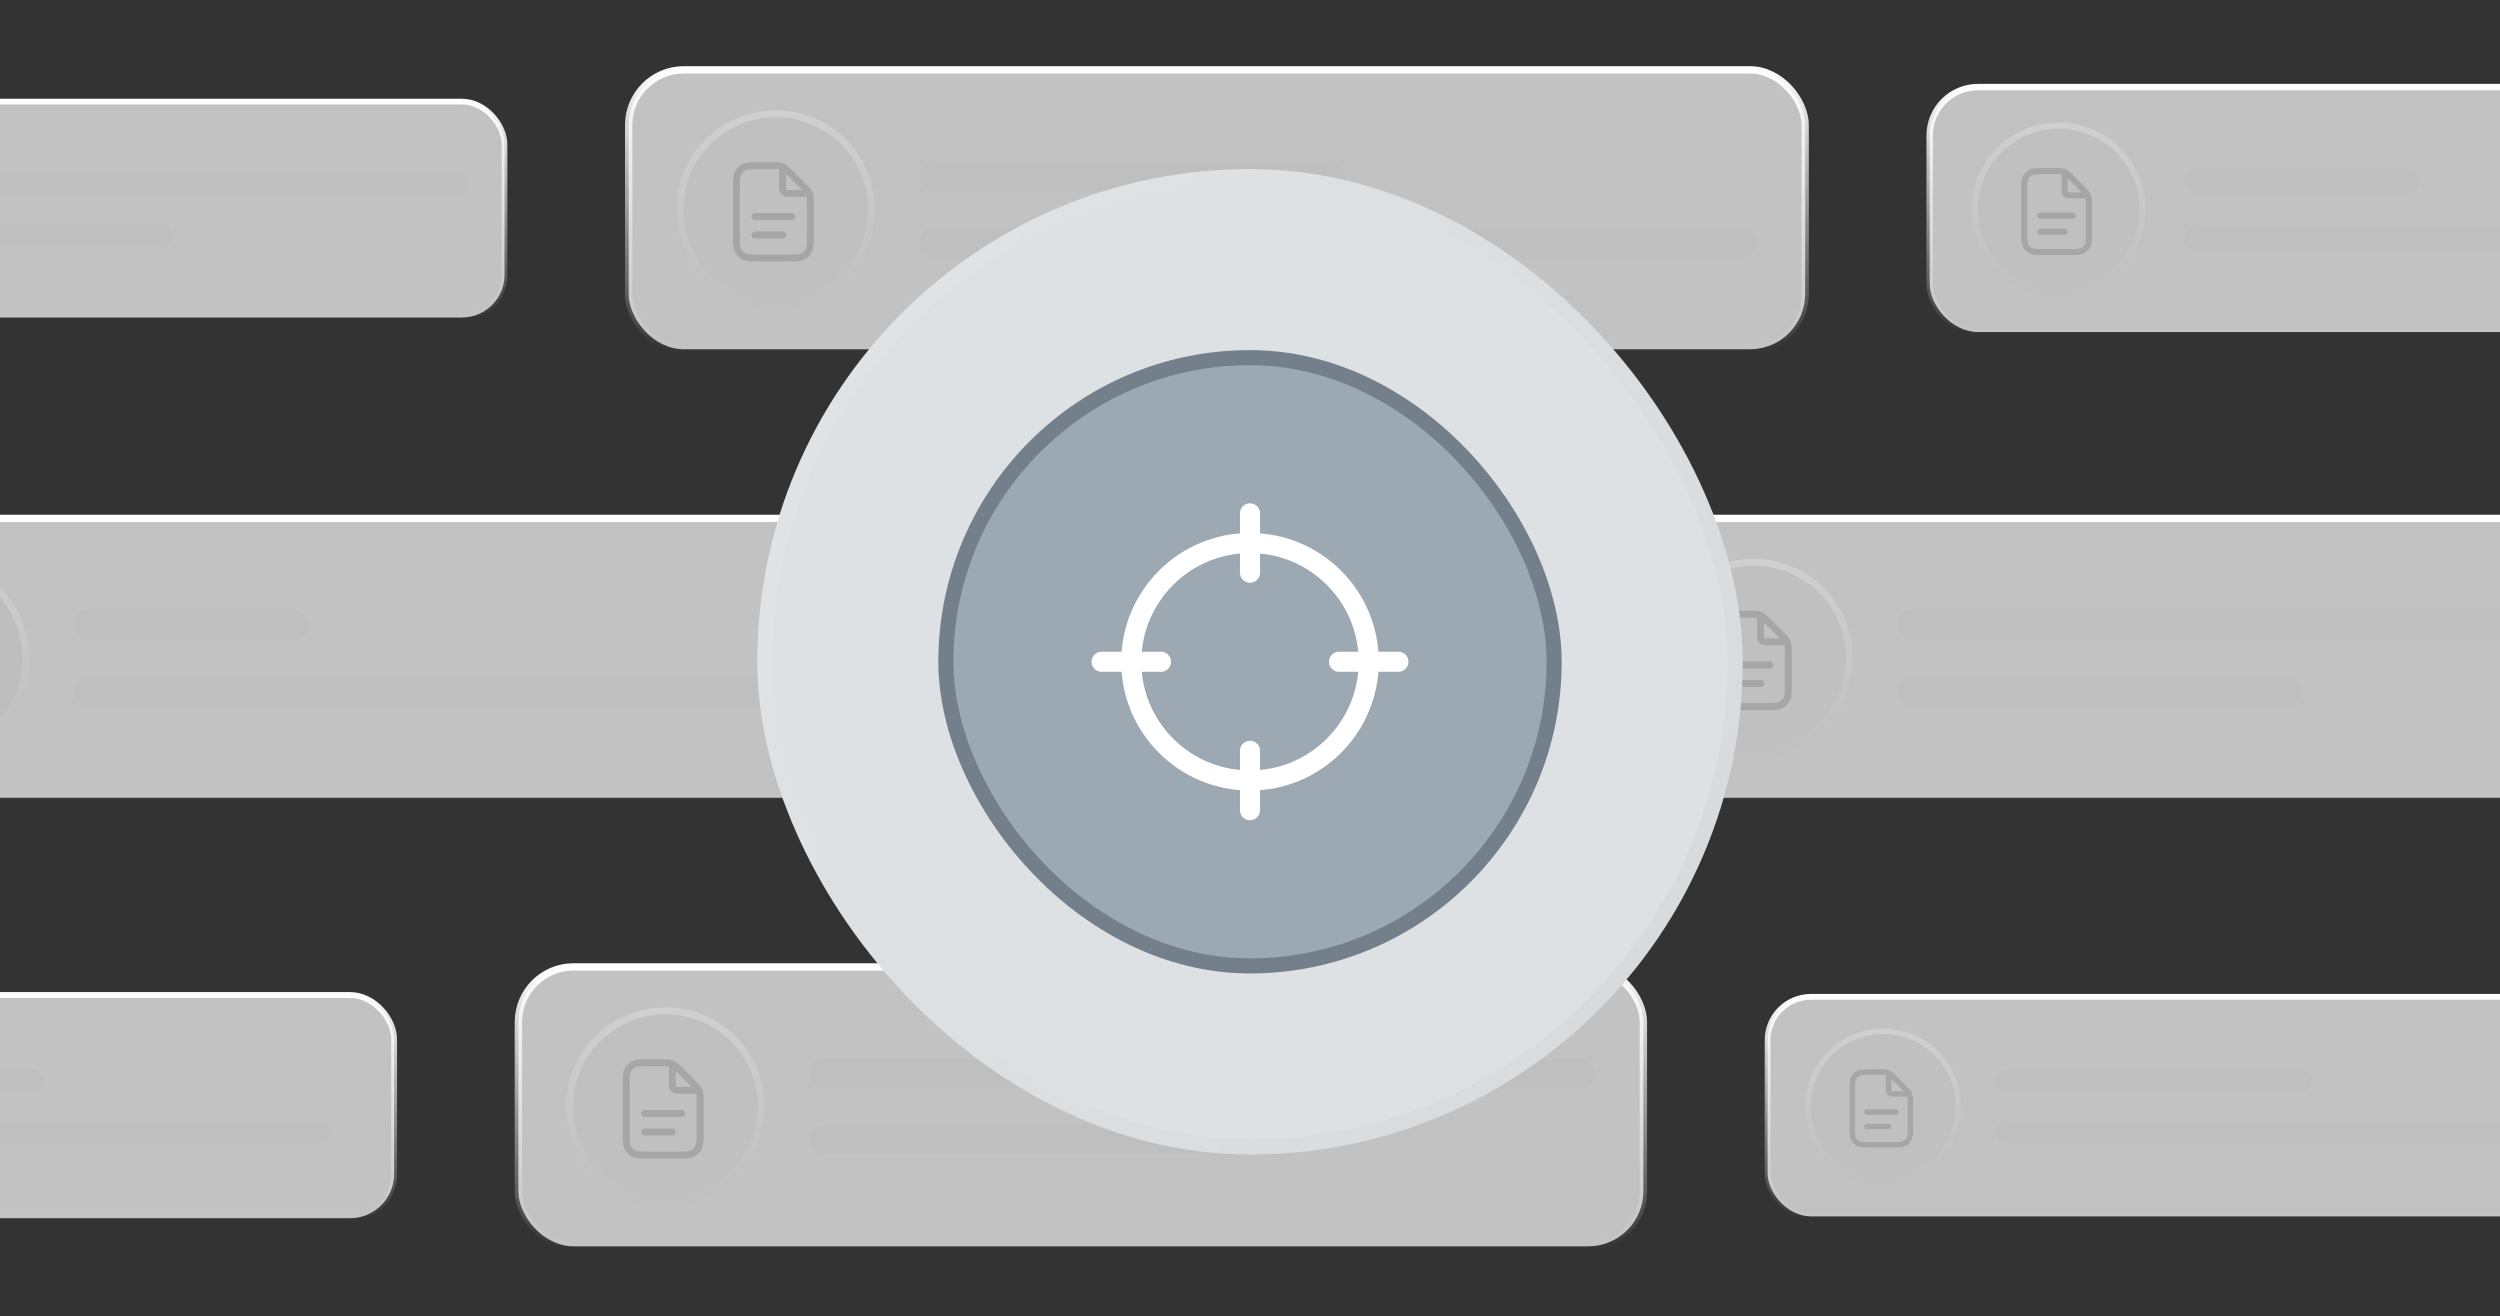
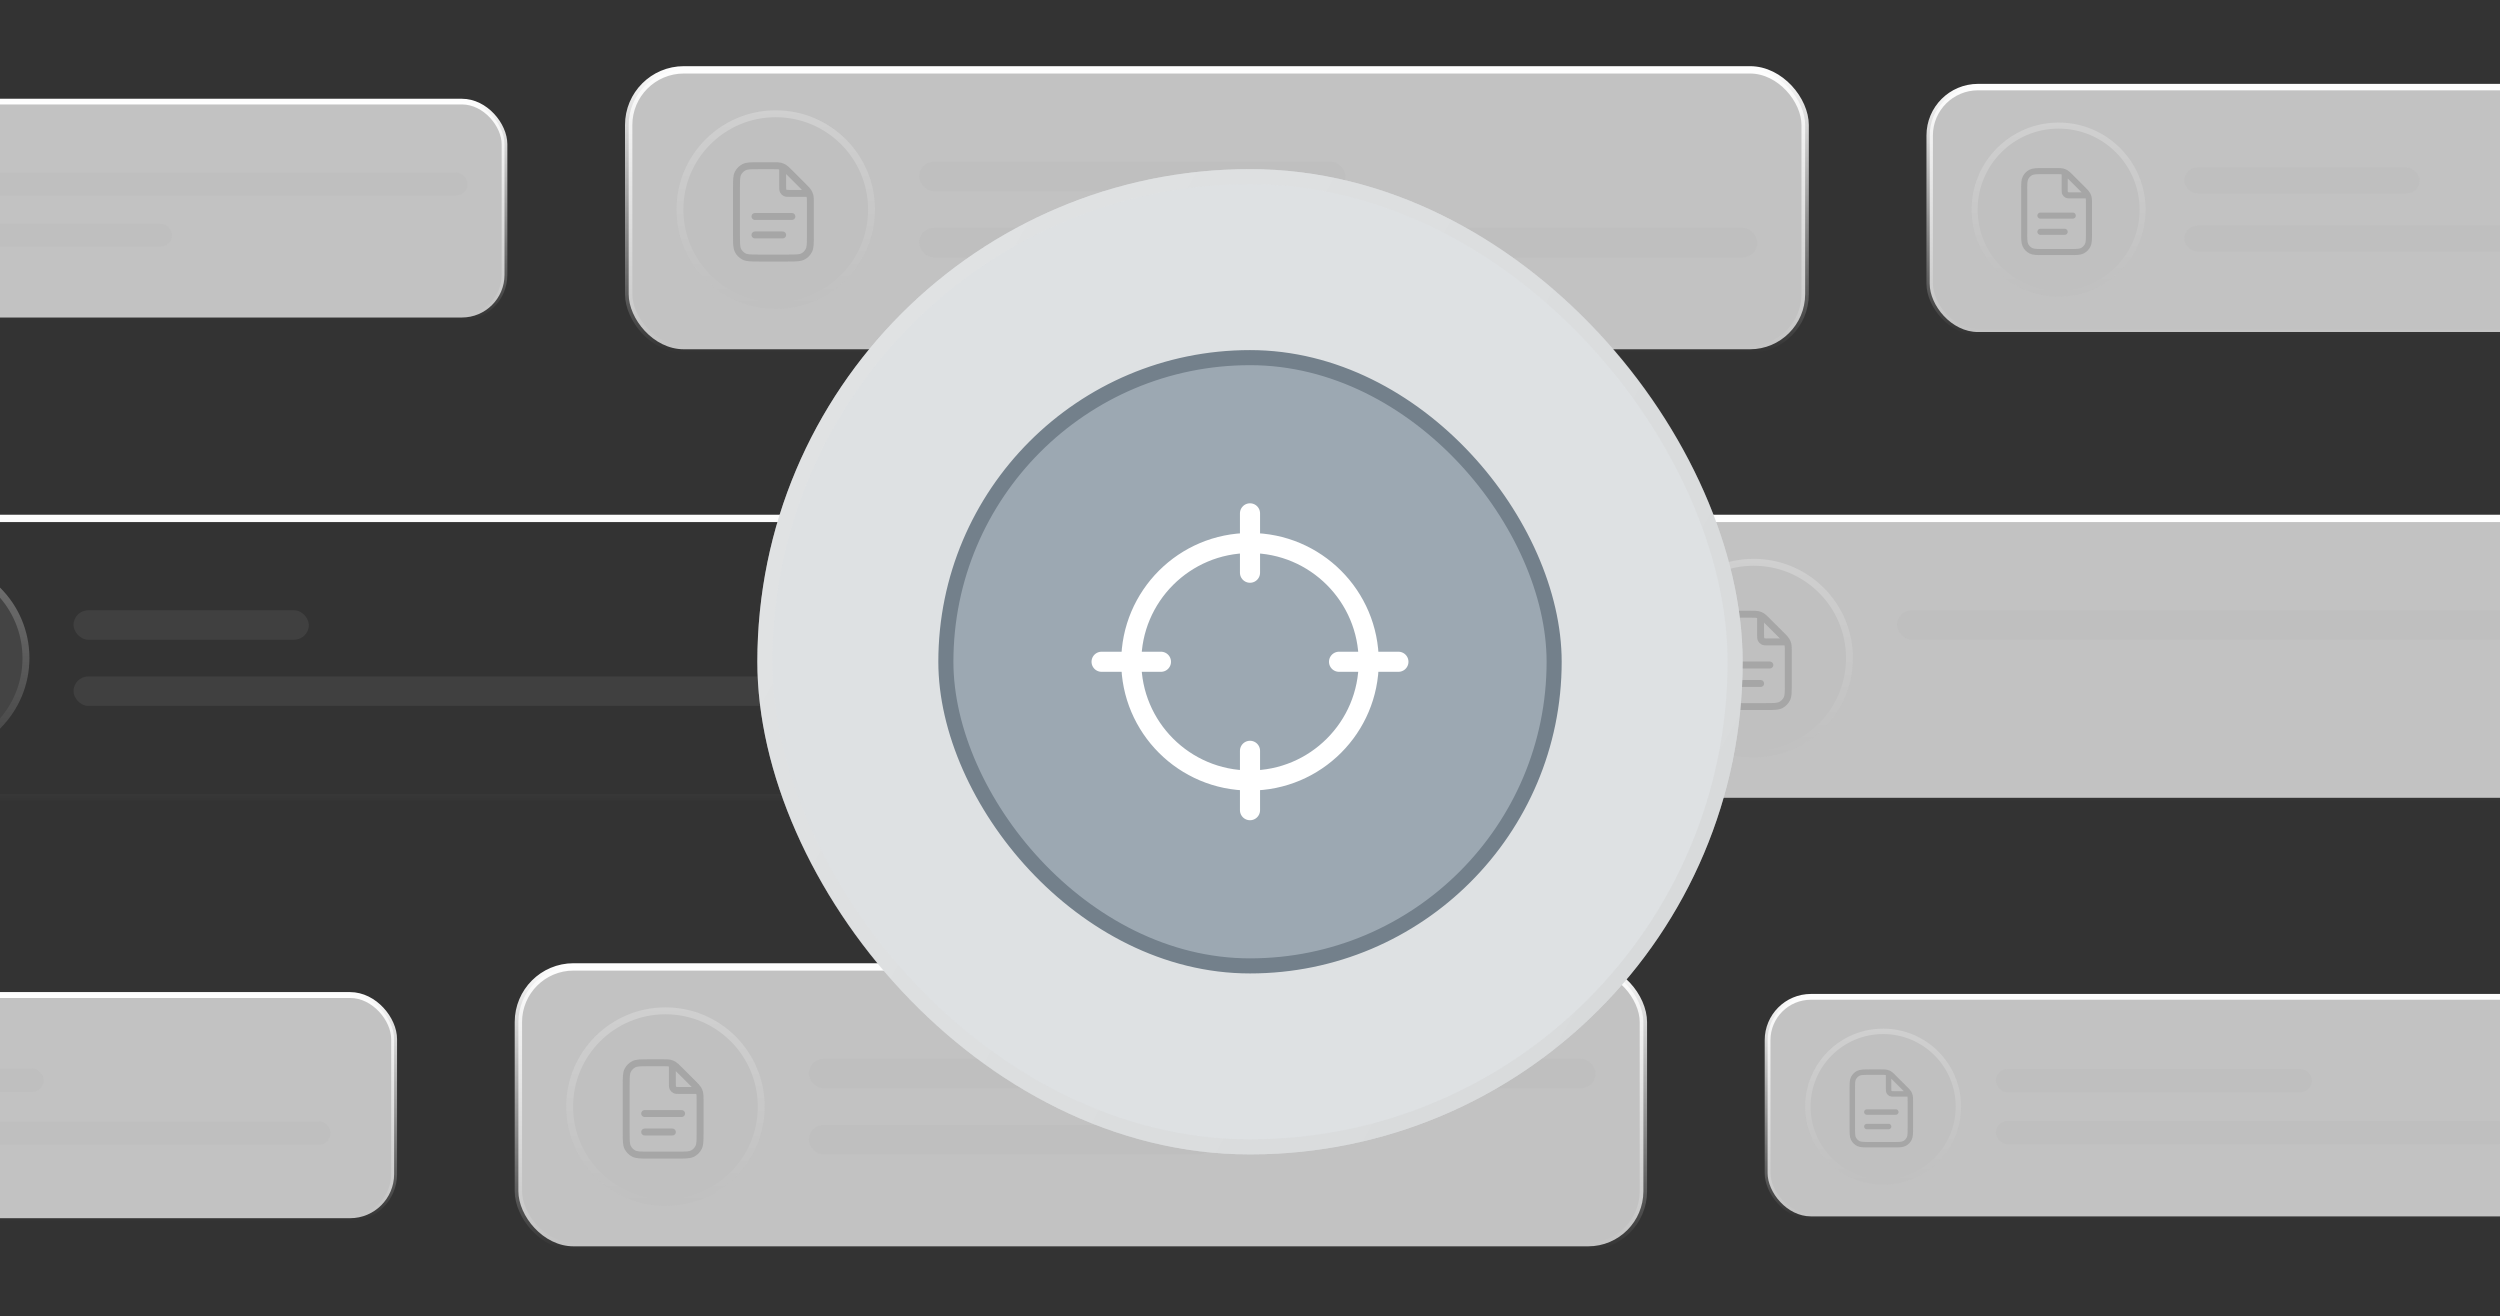
<svg xmlns="http://www.w3.org/2000/svg" width="340" height="179" viewBox="0 0 340 179" fill="none">
  <rect x="0" y="0" width="340" height="179" fill="#333333" stroke="none" />
  <g clip-path="url(#clip0_2990_13125)">
    <rect x="-68.601" y="135.325" width="122.201" height="30.351" rx="5.99" fill="white" fill-opacity="0.7" />
    <rect x="-68.601" y="135.325" width="122.201" height="30.351" rx="5.99" stroke="url(#paint0_linear_2990_13125)" stroke-width="0.799" />
    <rect opacity="0.2" x="-37.052" y="145.308" width="43" height="3.195" rx="1.597" fill="#A8A8A8" fill-opacity="0.57" />
    <rect opacity="0.2" x="-37.052" y="152.497" width="82" height="3.195" rx="1.597" fill="#A8A8A8" fill-opacity="0.57" />
    <rect x="70.5" y="131.5" width="153" height="38" rx="7.5" fill="white" fill-opacity="0.7" />
    <rect x="70.5" y="131.5" width="153" height="38" rx="7.5" stroke="url(#paint1_linear_2990_13125)" />
    <circle cx="90.5" cy="150.5" r="13.5" fill="#A8A8A8" fill-opacity="0.08" />
    <circle cx="90.5" cy="150.5" r="13.029" stroke="url(#paint2_linear_2990_13125)" stroke-opacity="0.25" stroke-width="0.942" />
    <g opacity="0.7">
      <path d="M91.442 144.704V147.298C91.442 147.649 91.442 147.825 91.511 147.96C91.571 148.078 91.667 148.174 91.785 148.234C91.919 148.302 92.095 148.302 92.447 148.302H95.04M91.442 153.954H87.675M92.698 151.442H87.675M95.21 149.551V154.079C95.21 155.134 95.21 155.662 95.004 156.065C94.824 156.419 94.535 156.707 94.181 156.888C93.778 157.093 93.251 157.093 92.196 157.093H88.177C87.122 157.093 86.595 157.093 86.192 156.888C85.837 156.707 85.549 156.419 85.368 156.065C85.163 155.662 85.163 155.134 85.163 154.079V147.549C85.163 146.494 85.163 145.966 85.368 145.563C85.549 145.209 85.837 144.921 86.192 144.74C86.595 144.535 87.122 144.535 88.177 144.535H90.194C90.654 144.535 90.885 144.535 91.102 144.587C91.294 144.633 91.478 144.709 91.646 144.812C91.836 144.929 91.999 145.092 92.325 145.418L94.327 147.42C94.653 147.745 94.816 147.908 94.932 148.098C95.035 148.267 95.111 148.451 95.158 148.643C95.21 148.86 95.21 149.09 95.21 149.551Z" stroke="#838383" stroke-opacity="0.6" stroke-width="0.942" stroke-linecap="round" stroke-linejoin="round" />
    </g>
    <rect opacity="0.2" x="110" y="144" width="107" height="4" rx="2" fill="#A8A8A8" fill-opacity="0.57" />
    <rect opacity="0.2" x="110" y="153" width="55" height="4" rx="2" fill="#A8A8A8" fill-opacity="0.57" />
    <rect x="240.393" y="135.571" width="120.214" height="29.857" rx="5.893" fill="white" fill-opacity="0.7" />
    <rect x="240.393" y="135.571" width="120.214" height="29.857" rx="5.893" stroke="url(#paint3_linear_2990_13125)" stroke-width="0.786" />
    <circle cx="256.107" cy="150.5" r="10.607" fill="#A8A8A8" fill-opacity="0.08" />
    <circle cx="256.107" cy="150.5" r="10.237" stroke="url(#paint4_linear_2990_13125)" stroke-opacity="0.25" stroke-width="0.74" />
    <g opacity="0.7" clip-path="url(#clip1_2990_13125)">
      <path d="M256.848 145.945V147.983C256.848 148.259 256.848 148.397 256.901 148.503C256.949 148.596 257.024 148.671 257.117 148.719C257.223 148.772 257.361 148.772 257.637 148.772H259.675M256.848 153.212H253.887M257.834 151.239H253.887M259.808 149.753V153.311C259.808 154.14 259.808 154.555 259.646 154.871C259.505 155.15 259.278 155.376 259 155.518C258.683 155.679 258.269 155.679 257.44 155.679H254.282C253.453 155.679 253.039 155.679 252.722 155.518C252.444 155.376 252.217 155.15 252.075 154.871C251.914 154.555 251.914 154.14 251.914 153.311V148.18C251.914 147.351 251.914 146.937 252.075 146.62C252.217 146.342 252.444 146.115 252.722 145.973C253.039 145.812 253.453 145.812 254.282 145.812H255.867C256.229 145.812 256.41 145.812 256.58 145.853C256.731 145.889 256.875 145.949 257.008 146.03C257.157 146.122 257.285 146.25 257.541 146.506L259.114 148.079C259.37 148.335 259.498 148.463 259.59 148.612C259.671 148.744 259.731 148.889 259.767 149.04C259.808 149.21 259.808 149.391 259.808 149.753Z" stroke="#838383" stroke-opacity="0.6" stroke-width="0.74" stroke-linecap="round" stroke-linejoin="round" />
    </g>
    <rect opacity="0.2" x="271.429" y="145.393" width="43" height="3.143" rx="1.571" fill="#A8A8A8" fill-opacity="0.57" />
    <rect opacity="0.2" x="271.429" y="152.464" width="70" height="3.143" rx="1.571" fill="#A8A8A8" fill-opacity="0.57" />
-     <rect x="-29.5" y="70.5" width="153" height="38" rx="7.5" fill="white" fill-opacity="0.7" />
    <rect x="-29.5" y="70.5" width="153" height="38" rx="7.5" stroke="url(#paint5_linear_2990_13125)" />
    <circle cx="-9.5" cy="89.5" r="13.5" fill="#A8A8A8" fill-opacity="0.15" />
    <circle cx="-9.5" cy="89.5" r="13.029" stroke="url(#paint6_linear_2990_13125)" stroke-opacity="0.25" stroke-width="0.942" />
    <rect opacity="0.2" x="10" y="83" width="32" height="4" rx="2" fill="#A8A8A8" fill-opacity="0.57" />
    <rect opacity="0.2" x="10" y="92" width="100" height="4" rx="2" fill="#A8A8A8" fill-opacity="0.57" />
    <rect x="218.5" y="70.5" width="153" height="38" rx="7.5" fill="white" fill-opacity="0.7" />
    <rect x="218.5" y="70.5" width="153" height="38" rx="7.5" stroke="url(#paint7_linear_2990_13125)" />
    <circle cx="238.5" cy="89.5" r="13.5" fill="#A8A8A8" fill-opacity="0.08" />
    <circle cx="238.5" cy="89.5" r="13.029" stroke="url(#paint8_linear_2990_13125)" stroke-opacity="0.25" stroke-width="0.942" />
    <g opacity="0.7">
      <path d="M239.442 83.704V86.298C239.442 86.649 239.442 86.825 239.511 86.96C239.571 87.078 239.667 87.174 239.785 87.234C239.919 87.302 240.095 87.302 240.447 87.302H243.04M239.442 92.954H235.675M240.698 90.442H235.675M243.21 88.551V93.079C243.21 94.134 243.21 94.662 243.004 95.064C242.824 95.419 242.536 95.707 242.181 95.888C241.778 96.093 241.251 96.093 240.196 96.093H236.177C235.122 96.093 234.595 96.093 234.192 95.888C233.837 95.707 233.549 95.419 233.368 95.064C233.163 94.662 233.163 94.134 233.163 93.079V86.549C233.163 85.494 233.163 84.966 233.368 84.563C233.549 84.209 233.837 83.921 234.192 83.74C234.595 83.535 235.122 83.535 236.177 83.535H238.194C238.654 83.535 238.885 83.535 239.102 83.587C239.294 83.633 239.478 83.709 239.646 83.812C239.836 83.929 239.999 84.092 240.325 84.418L242.327 86.42C242.653 86.745 242.816 86.908 242.932 87.098C243.035 87.267 243.111 87.451 243.158 87.643C243.21 87.86 243.21 88.09 243.21 88.551Z" stroke="#838383" stroke-opacity="0.6" stroke-width="0.942" stroke-linecap="round" stroke-linejoin="round" />
    </g>
    <rect opacity="0.2" x="258" y="83" width="107" height="4" rx="2" fill="#A8A8A8" fill-opacity="0.57" />
-     <rect opacity="0.2" x="258" y="92" width="55" height="4" rx="2" fill="#A8A8A8" fill-opacity="0.57" />
    <rect x="-49.614" y="13.818" width="118.227" height="29.364" rx="5.795" fill="white" fill-opacity="0.7" />
    <rect x="-49.614" y="13.818" width="118.227" height="29.364" rx="5.795" stroke="url(#paint9_linear_2990_13125)" stroke-width="0.773" />
    <rect opacity="0.2" x="-19.091" y="23.477" width="82.682" height="3.091" rx="1.545" fill="#A8A8A8" fill-opacity="0.57" />
    <rect opacity="0.2" x="-19.091" y="30.432" width="42.5" height="3.091" rx="1.545" fill="#A8A8A8" fill-opacity="0.57" />
    <rect x="85.5" y="9.5" width="160" height="38" rx="7.5" fill="white" fill-opacity="0.7" />
    <rect x="85.5" y="9.5" width="160" height="38" rx="7.5" stroke="url(#paint10_linear_2990_13125)" />
    <circle cx="105.5" cy="28.5" r="13.5" fill="#A8A8A8" fill-opacity="0.08" />
    <circle cx="105.5" cy="28.5" r="13.029" stroke="url(#paint11_linear_2990_13125)" stroke-opacity="0.25" stroke-width="0.942" />
    <g opacity="0.7">
      <path d="M106.442 22.704V25.298C106.442 25.649 106.442 25.825 106.511 25.96C106.571 26.078 106.667 26.174 106.785 26.234C106.919 26.302 107.095 26.302 107.447 26.302H110.04M106.442 31.953H102.675M107.698 29.442H102.675M110.21 27.551V32.079C110.21 33.134 110.21 33.662 110.004 34.065C109.824 34.419 109.536 34.707 109.181 34.888C108.778 35.093 108.251 35.093 107.196 35.093H103.177C102.122 35.093 101.595 35.093 101.192 34.888C100.837 34.707 100.549 34.419 100.368 34.065C100.163 33.662 100.163 33.134 100.163 32.079V25.549C100.163 24.494 100.163 23.966 100.368 23.563C100.549 23.209 100.837 22.921 101.192 22.74C101.595 22.535 102.122 22.535 103.177 22.535H105.194C105.654 22.535 105.885 22.535 106.102 22.587C106.294 22.633 106.478 22.709 106.646 22.812C106.836 22.929 106.999 23.092 107.325 23.418L109.327 25.42C109.653 25.745 109.816 25.908 109.932 26.098C110.035 26.267 110.111 26.451 110.158 26.643C110.21 26.86 110.21 27.09 110.21 27.551Z" stroke="#838383" stroke-opacity="0.6" stroke-width="0.942" stroke-linecap="round" stroke-linejoin="round" />
    </g>
    <rect opacity="0.2" x="125" y="22" width="58" height="4" rx="2" fill="#A8A8A8" fill-opacity="0.57" />
    <rect opacity="0.2" x="125" y="31" width="114" height="4" rx="2" fill="#A8A8A8" fill-opacity="0.57" />
    <rect x="262.438" y="11.844" width="134.123" height="33.312" rx="6.575" fill="white" fill-opacity="0.7" />
    <rect x="262.438" y="11.844" width="134.123" height="33.312" rx="6.575" stroke="url(#paint12_linear_2990_13125)" stroke-width="0.877" />
    <circle cx="279.97" cy="28.5" r="11.834" fill="#A8A8A8" fill-opacity="0.08" />
    <circle cx="279.97" cy="28.5" r="11.422" stroke="url(#paint13_linear_2990_13125)" stroke-opacity="0.25" stroke-width="0.826" />
    <g opacity="0.7" clip-path="url(#clip2_2990_13125)">
      <path d="M280.796 23.419V25.692C280.796 26 280.796 26.155 280.856 26.272C280.909 26.376 280.993 26.46 281.097 26.513C281.215 26.573 281.369 26.573 281.677 26.573H283.951M280.796 31.527H277.494M281.897 29.325H277.494M284.099 27.667V31.637C284.099 32.562 284.099 33.024 283.919 33.377C283.761 33.688 283.508 33.941 283.197 34.099C282.844 34.279 282.382 34.279 281.457 34.279H277.934C277.009 34.279 276.547 34.279 276.194 34.099C275.883 33.941 275.63 33.688 275.472 33.377C275.292 33.024 275.292 32.562 275.292 31.637V25.912C275.292 24.988 275.292 24.525 275.472 24.172C275.63 23.861 275.883 23.609 276.194 23.45C276.547 23.27 277.009 23.27 277.934 23.27H279.702C280.106 23.27 280.308 23.27 280.498 23.316C280.666 23.356 280.827 23.423 280.975 23.514C281.142 23.616 281.285 23.759 281.57 24.044L283.325 25.799C283.611 26.085 283.754 26.227 283.856 26.394C283.946 26.542 284.013 26.703 284.053 26.871C284.099 27.061 284.099 27.263 284.099 27.667Z" stroke="#838383" stroke-opacity="0.6" stroke-width="0.826" stroke-linecap="round" stroke-linejoin="round" />
    </g>
    <rect opacity="0.2" x="297.065" y="22.802" width="32" height="3.506" rx="1.753" fill="#A8A8A8" fill-opacity="0.57" />
    <rect opacity="0.2" x="297.065" y="30.692" width="48.214" height="3.506" rx="1.753" fill="#A8A8A8" fill-opacity="0.57" />
    <rect x="103" y="23" width="134" height="134" rx="67" fill="#F3F5F6" />
    <rect x="103" y="23" width="134" height="134" rx="67" fill="#1F2B34" fill-opacity="0.1" />
    <rect x="104.026" y="24.026" width="131.949" height="131.949" rx="65.975" stroke="url(#paint14_linear_2990_13125)" stroke-opacity="0.3" stroke-width="2.051" />
    <rect x="128.638" y="48.638" width="82.725" height="82.725" rx="41.362" fill="#9CA8B2" />
    <rect x="128.638" y="48.638" width="82.725" height="82.725" rx="41.362" stroke="#73808B" stroke-width="2.051" />
    <path d="M190.184 90H182.11M157.889 90H149.815M170 77.889V69.815M170 110.185V102.111M186.147 90C186.147 98.918 178.918 106.148 170 106.148C161.081 106.148 153.852 98.918 153.852 90C153.852 81.082 161.081 73.852 170 73.852C178.918 73.852 186.147 81.082 186.147 90Z" stroke="white" stroke-width="2.735" stroke-linecap="round" stroke-linejoin="round" />
  </g>
  <defs>
    <linearGradient id="paint0_linear_2990_13125" x1="-7.5" y1="134.925" x2="-7.5" y2="166.075" gradientUnits="userSpaceOnUse">
      <stop stop-color="white" />
      <stop offset="1" stop-color="white" stop-opacity="0" />
    </linearGradient>
    <linearGradient id="paint1_linear_2990_13125" x1="147" y1="131" x2="147" y2="170" gradientUnits="userSpaceOnUse">
      <stop stop-color="white" />
      <stop offset="1" stop-color="white" stop-opacity="0" />
    </linearGradient>
    <linearGradient id="paint2_linear_2990_13125" x1="90.5" y1="137" x2="90.5" y2="164" gradientUnits="userSpaceOnUse">
      <stop stop-color="white" />
      <stop offset="1" stop-color="white" stop-opacity="0" />
    </linearGradient>
    <linearGradient id="paint3_linear_2990_13125" x1="300.5" y1="135.179" x2="300.5" y2="165.821" gradientUnits="userSpaceOnUse">
      <stop stop-color="white" />
      <stop offset="1" stop-color="white" stop-opacity="0" />
    </linearGradient>
    <linearGradient id="paint4_linear_2990_13125" x1="256.107" y1="139.893" x2="256.107" y2="161.107" gradientUnits="userSpaceOnUse">
      <stop stop-color="white" />
      <stop offset="1" stop-color="white" stop-opacity="0" />
    </linearGradient>
    <linearGradient id="paint5_linear_2990_13125" x1="47" y1="70" x2="47" y2="109" gradientUnits="userSpaceOnUse">
      <stop stop-color="white" />
      <stop offset="1" stop-color="white" stop-opacity="0" />
    </linearGradient>
    <linearGradient id="paint6_linear_2990_13125" x1="-9.5" y1="76" x2="-9.5" y2="103" gradientUnits="userSpaceOnUse">
      <stop stop-color="white" />
      <stop offset="1" stop-color="white" stop-opacity="0" />
    </linearGradient>
    <linearGradient id="paint7_linear_2990_13125" x1="295" y1="70" x2="295" y2="109" gradientUnits="userSpaceOnUse">
      <stop stop-color="white" />
      <stop offset="1" stop-color="white" stop-opacity="0" />
    </linearGradient>
    <linearGradient id="paint8_linear_2990_13125" x1="238.5" y1="76" x2="238.5" y2="103" gradientUnits="userSpaceOnUse">
      <stop stop-color="white" />
      <stop offset="1" stop-color="white" stop-opacity="0" />
    </linearGradient>
    <linearGradient id="paint9_linear_2990_13125" x1="9.5" y1="13.432" x2="9.5" y2="43.568" gradientUnits="userSpaceOnUse">
      <stop stop-color="white" />
      <stop offset="1" stop-color="white" stop-opacity="0" />
    </linearGradient>
    <linearGradient id="paint10_linear_2990_13125" x1="165.5" y1="9" x2="165.5" y2="48" gradientUnits="userSpaceOnUse">
      <stop stop-color="white" />
      <stop offset="1" stop-color="white" stop-opacity="0" />
    </linearGradient>
    <linearGradient id="paint11_linear_2990_13125" x1="105.5" y1="15" x2="105.5" y2="42" gradientUnits="userSpaceOnUse">
      <stop stop-color="white" />
      <stop offset="1" stop-color="white" stop-opacity="0" />
    </linearGradient>
    <linearGradient id="paint12_linear_2990_13125" x1="329.5" y1="11.406" x2="329.5" y2="45.594" gradientUnits="userSpaceOnUse">
      <stop stop-color="white" />
      <stop offset="1" stop-color="white" stop-opacity="0" />
    </linearGradient>
    <linearGradient id="paint13_linear_2990_13125" x1="279.97" y1="16.665" x2="279.97" y2="40.334" gradientUnits="userSpaceOnUse">
      <stop stop-color="white" />
      <stop offset="1" stop-color="white" stop-opacity="0" />
    </linearGradient>
    <linearGradient id="paint14_linear_2990_13125" x1="103" y1="58.661" x2="243.484" y2="136.468" gradientUnits="userSpaceOnUse">
      <stop stop-color="#E8E8E8" />
      <stop offset="1" stop-color="#C8C8C8" />
    </linearGradient>
    <clipPath id="clip0_2990_13125">
      <rect width="340" height="179" fill="white" />
    </clipPath>
    <clipPath id="clip1_2990_13125">
      <rect width="11.841" height="11.841" fill="white" transform="translate(249.94 144.825)" />
    </clipPath>
    <clipPath id="clip2_2990_13125">
      <rect width="13.21" height="13.21" fill="white" transform="translate(273.09 22.169)" />
    </clipPath>
  </defs>
</svg>